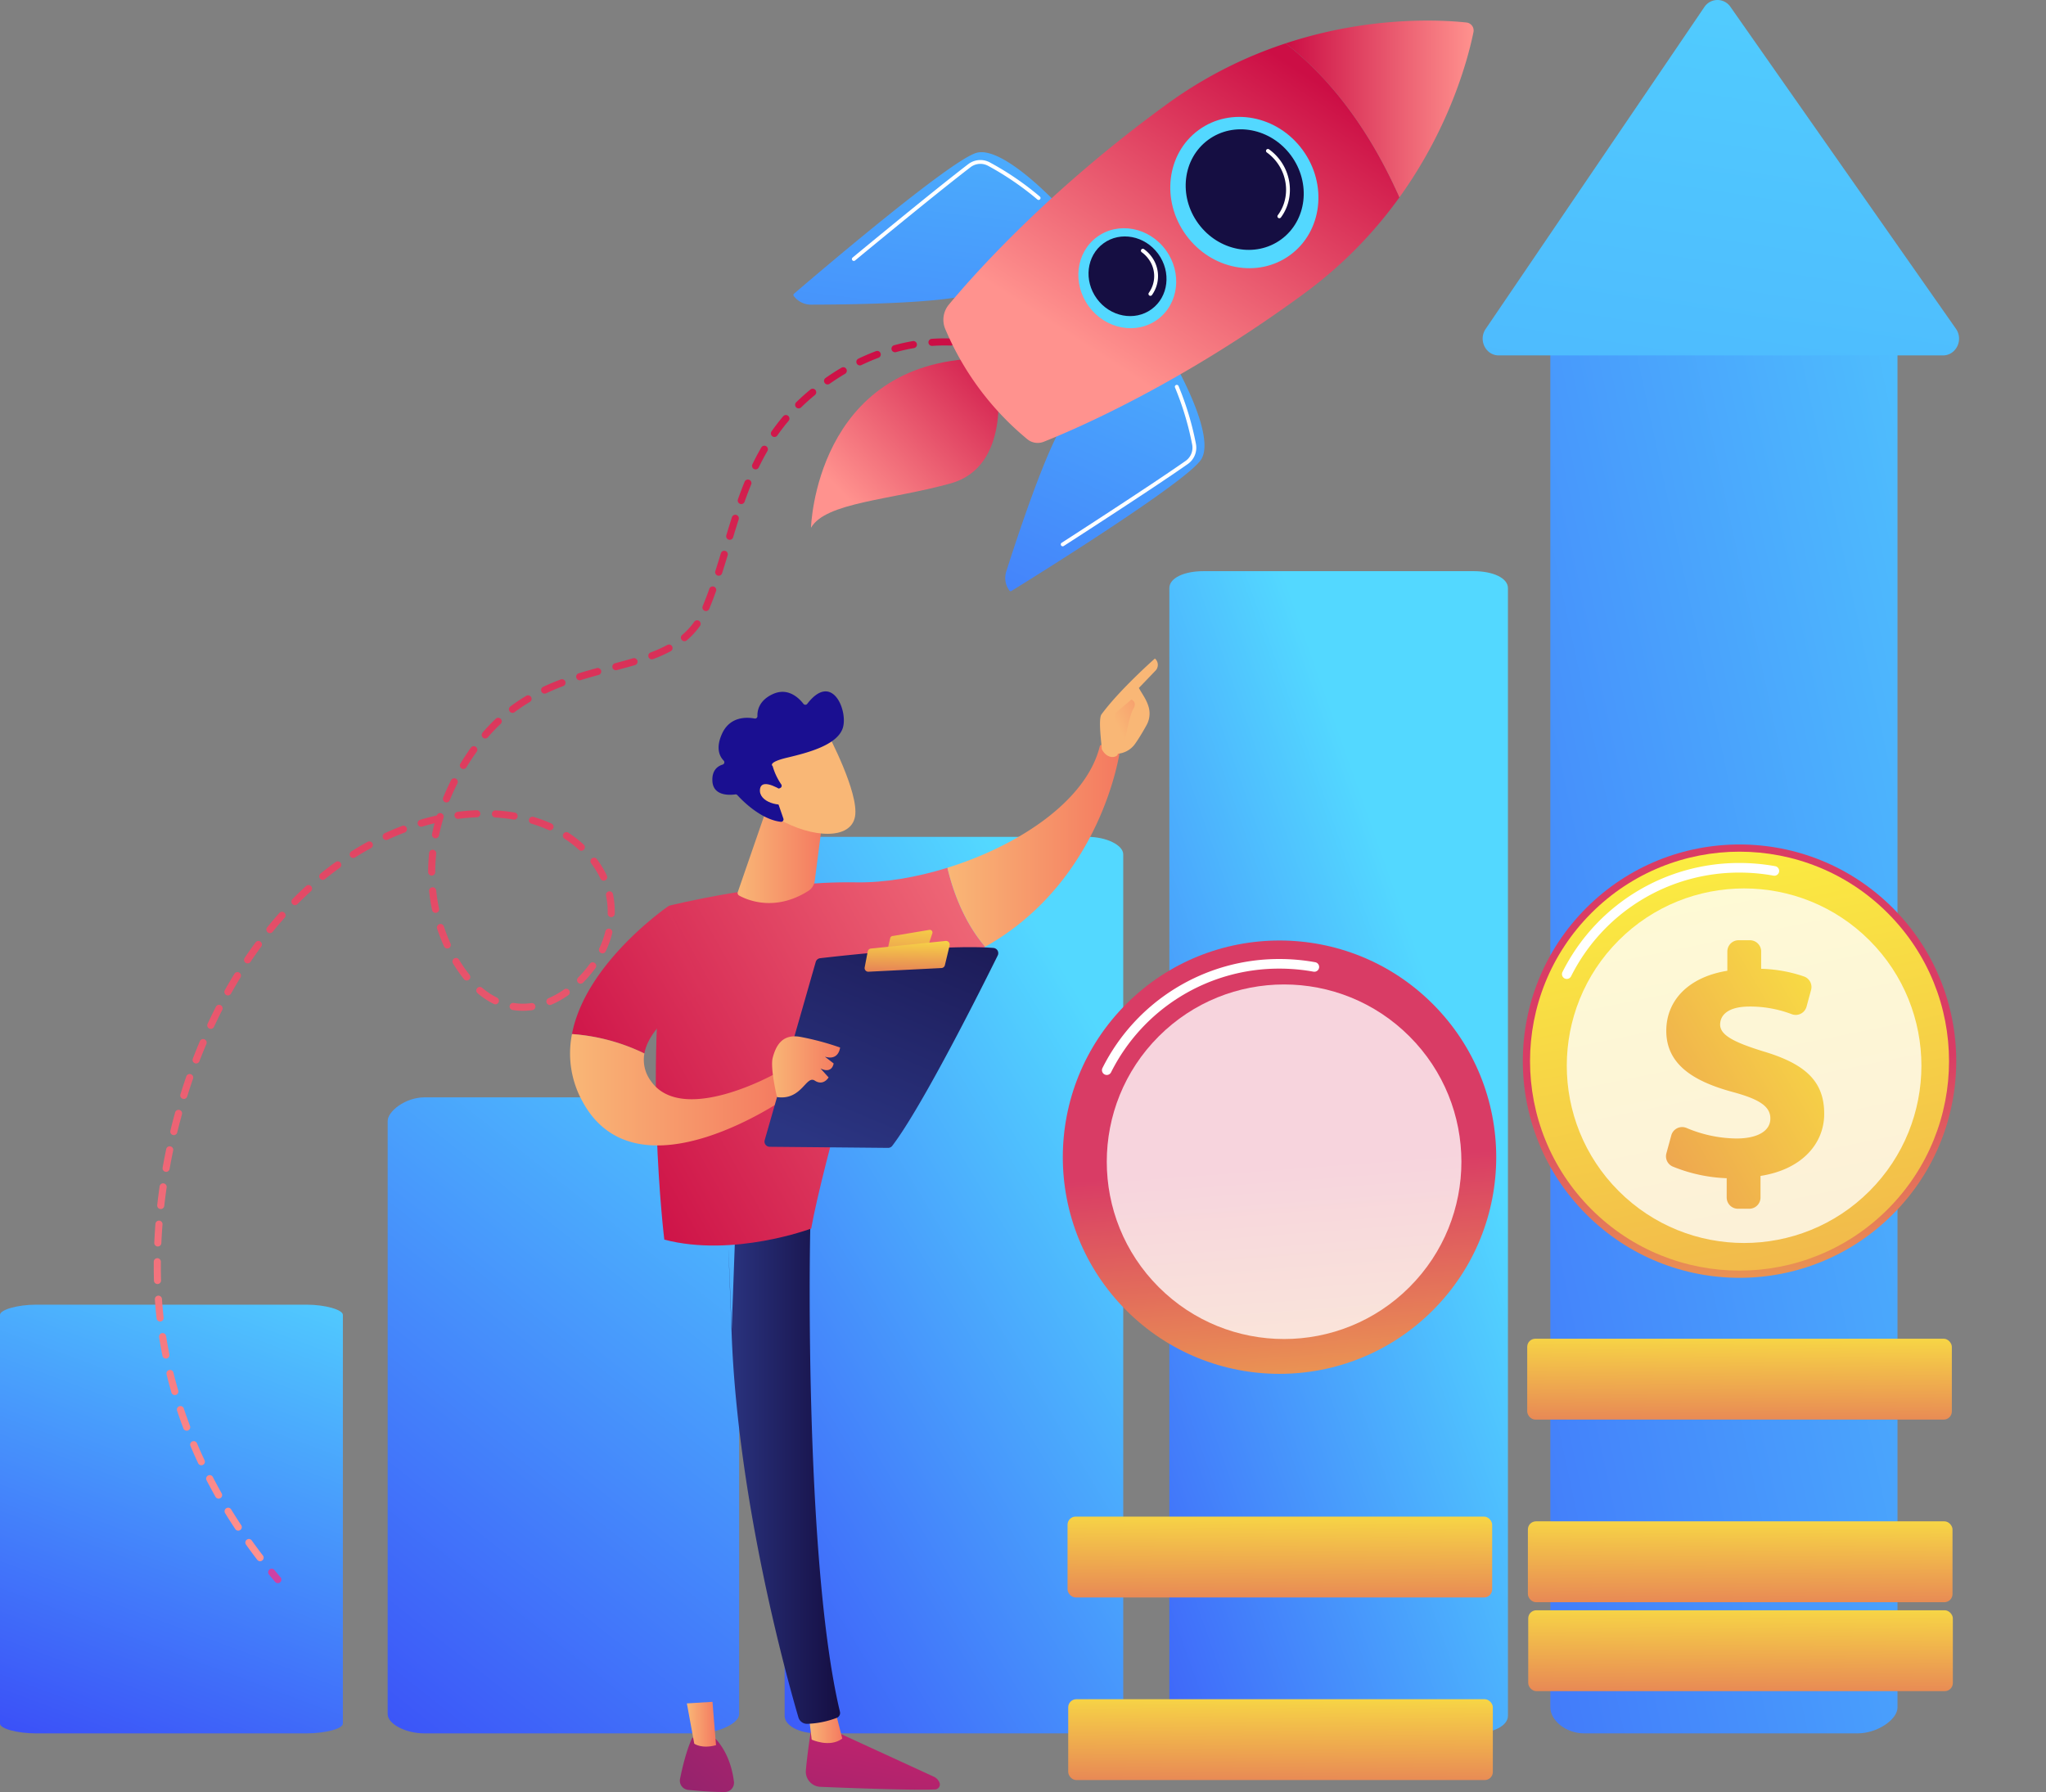
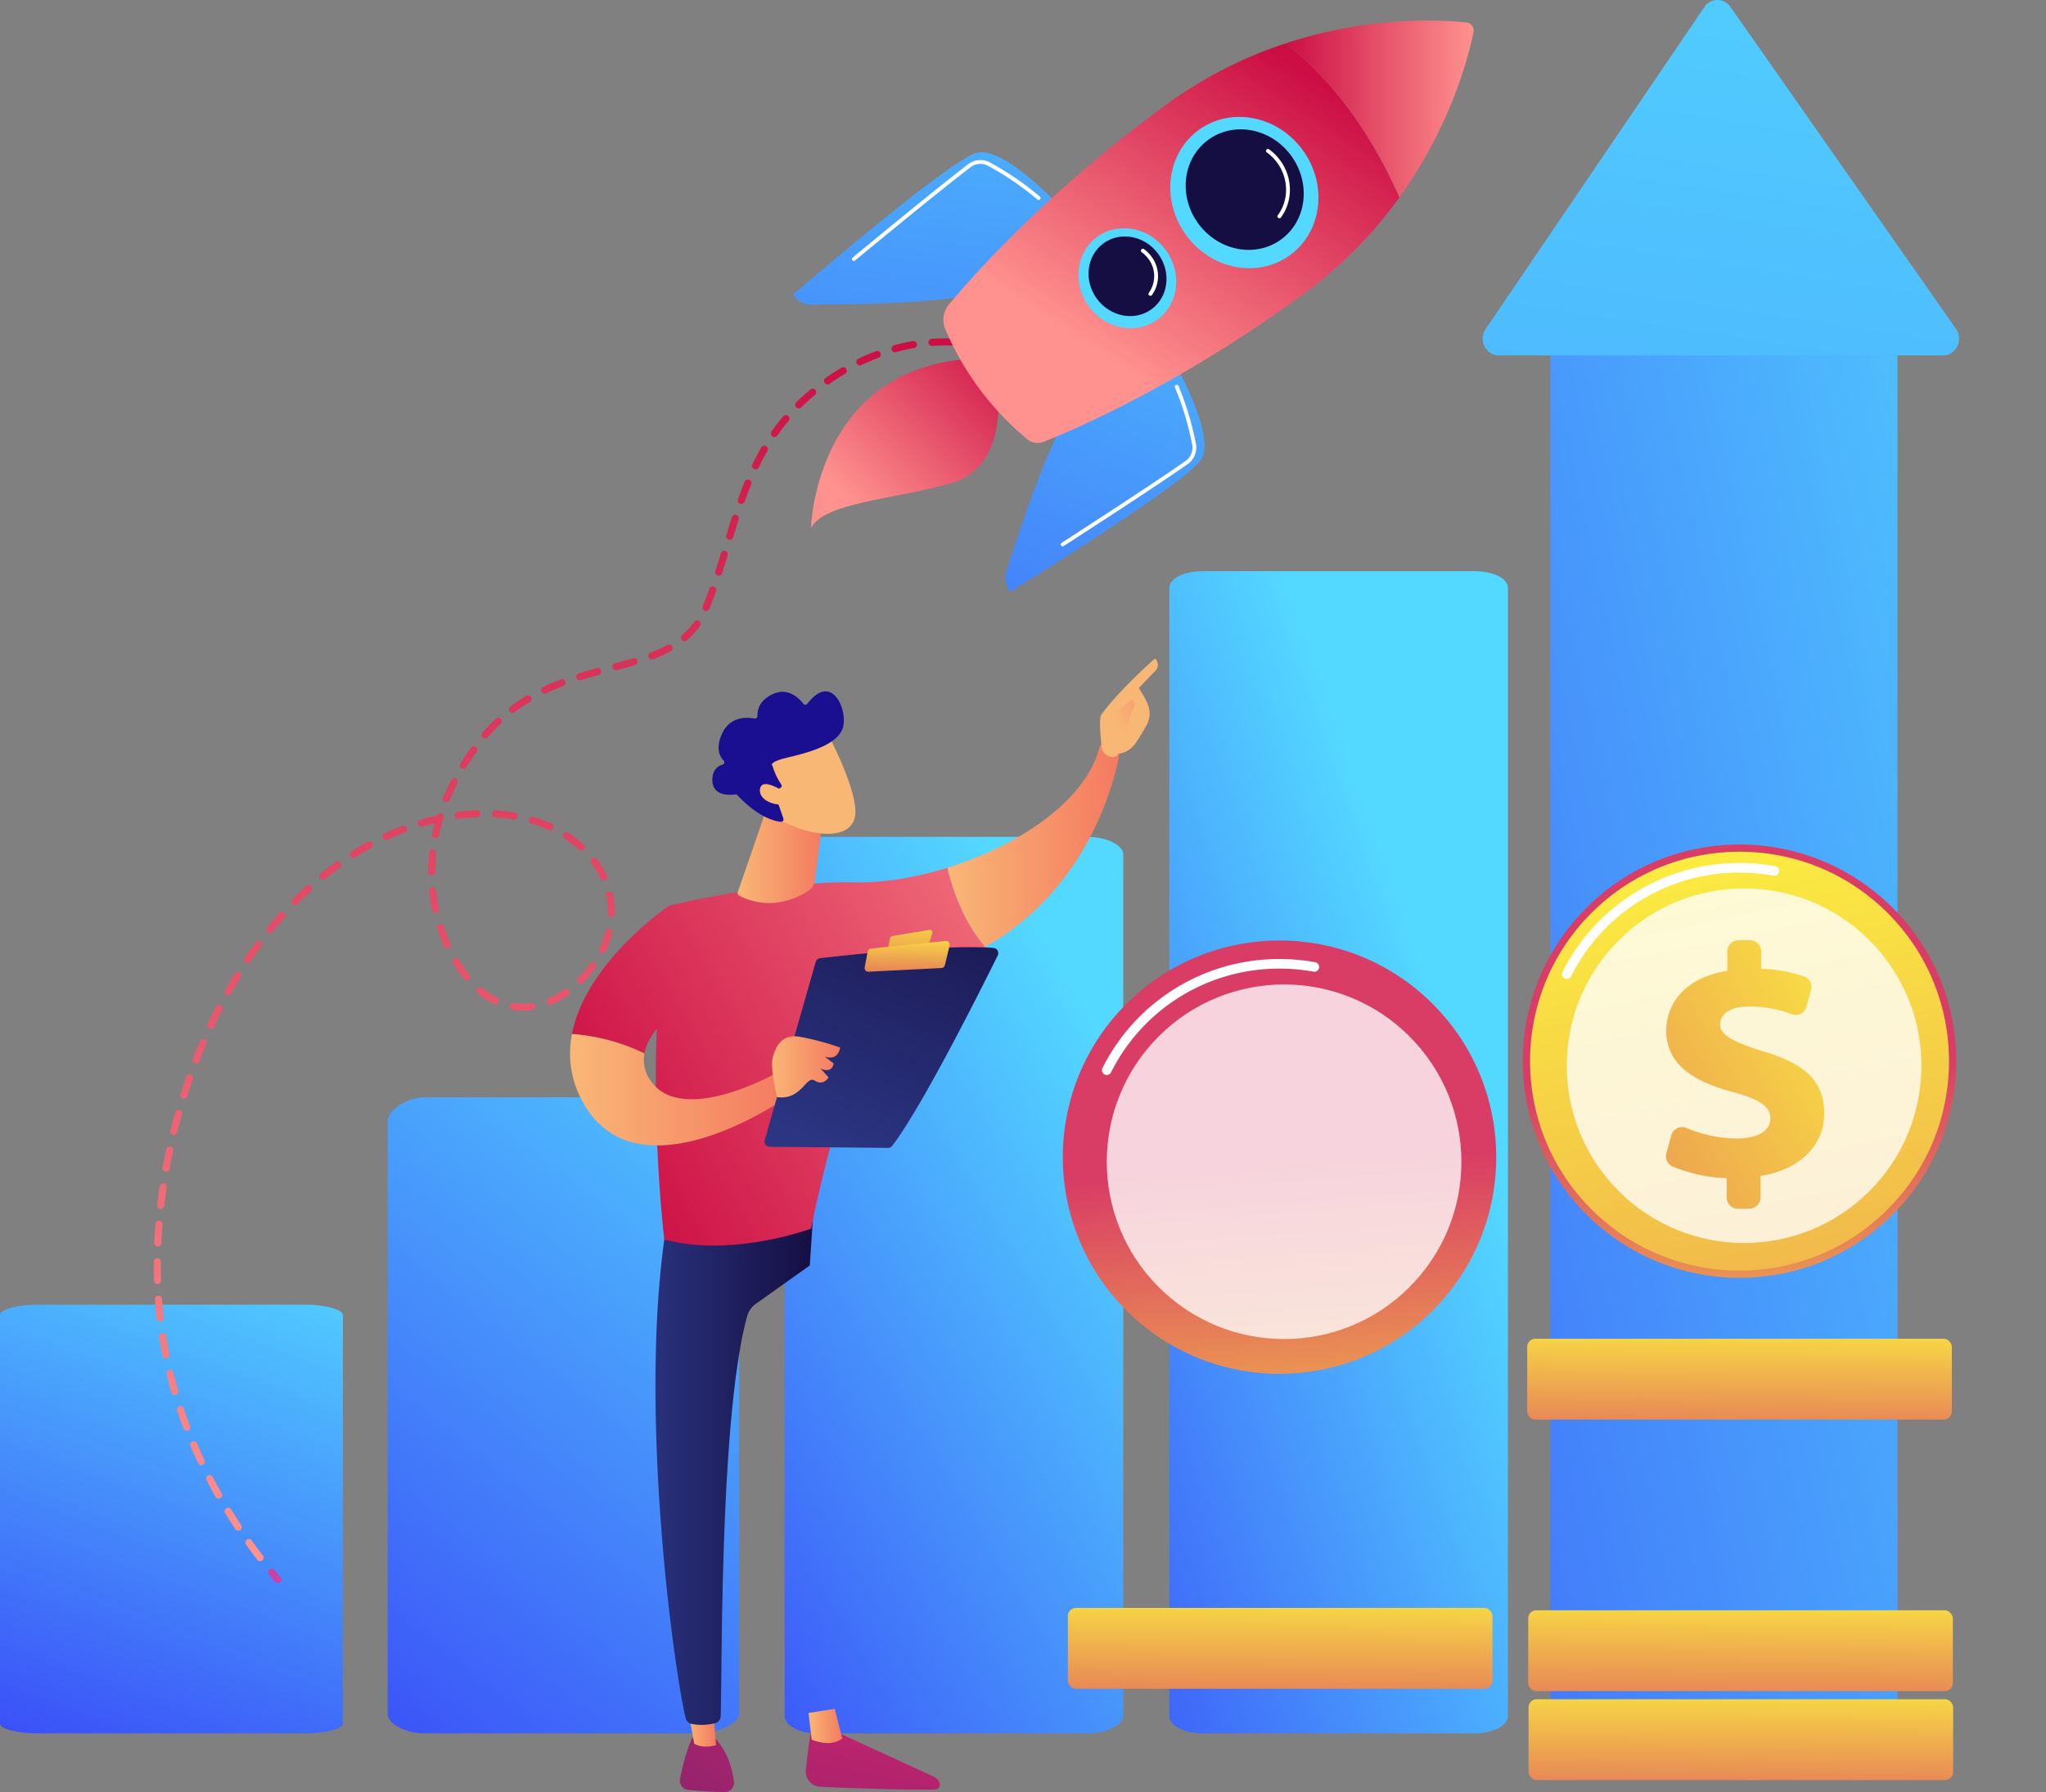
<svg xmlns="http://www.w3.org/2000/svg" xmlns:xlink="http://www.w3.org/1999/xlink" width="915.858" height="802.291" viewBox="0 0 915.858 802.291">
  <rect x="0" y="0" width="915.858" height="802.291" fill="#808080" stroke="none" />
  <defs>
    <linearGradient id="linear-gradient" x1="0.854" y1="-0.314" x2="0.148" y2="1.317" gradientUnits="objectBoundingBox">
      <stop offset="0" stop-color="#53d8ff" />
      <stop offset="1" stop-color="#3840f7" />
    </linearGradient>
    <linearGradient id="linear-gradient-2" x1="0.718" y1="-0.229" x2="0.277" y2="1.245" xlink:href="#linear-gradient" />
    <linearGradient id="linear-gradient-3" x1="1.436" y1="-0.32" x2="-0.958" y2="1.772" xlink:href="#linear-gradient" />
    <linearGradient id="linear-gradient-4" x1="0.752" y1="0.101" x2="0.001" y2="1.287" xlink:href="#linear-gradient" />
    <linearGradient id="linear-gradient-5" x1="0.679" y1="0.282" x2="-0.15" y2="1.292" xlink:href="#linear-gradient" />
    <linearGradient id="linear-gradient-6" x1="0.86" y1="-0.763" x2="-1.194" y2="9.019" xlink:href="#linear-gradient" />
    <linearGradient id="linear-gradient-7" x1="-0.184" y1="1.294" x2="0.486" y2="0.516" gradientUnits="objectBoundingBox">
      <stop offset="0" stop-color="#fdf53f" />
      <stop offset="1" stop-color="#d93c65" />
    </linearGradient>
    <linearGradient id="linear-gradient-8" x1="0.878" y1="-0.071" x2="-1.173" y2="3.028" xlink:href="#linear-gradient-7" />
    <linearGradient id="linear-gradient-9" x1="1.304" y1="-0.302" x2="-1.589" y2="2.559" xlink:href="#linear-gradient-7" />
    <linearGradient id="linear-gradient-10" x1="0.538" y1="-0.443" x2="0.438" y2="2.054" xlink:href="#linear-gradient-7" />
    <linearGradient id="linear-gradient-13" x1="0.538" y1="-0.443" x2="0.438" y2="2.054" xlink:href="#linear-gradient-7" />
    <linearGradient id="linear-gradient-22" x1="0.5" x2="0.5" y2="1" gradientUnits="objectBoundingBox">
      <stop offset="0" stop-color="#cc0e45" />
      <stop offset="1" stop-color="#ff928e" />
    </linearGradient>
    <linearGradient id="linear-gradient-23" x1="1.149" y1="0.118" x2="0.224" y2="0.878" xlink:href="#linear-gradient-22" />
    <linearGradient id="linear-gradient-24" x1="1.342" y1="-1.398" x2="-0.526" y2="3.141" xlink:href="#linear-gradient" />
    <linearGradient id="linear-gradient-25" x1="1.038" y1="-1.97" x2="-0.356" y2="4.817" xlink:href="#linear-gradient" />
    <linearGradient id="linear-gradient-26" x1="0.891" y1="0.148" x2="0.395" y2="0.819" xlink:href="#linear-gradient-22" />
    <linearGradient id="linear-gradient-27" x1="0" y1="0.5" x2="1" y2="0.5" xlink:href="#linear-gradient-22" />
    <linearGradient id="linear-gradient-28" x1="1.868" y1="28.221" x2="2.886" y2="28.221" xlink:href="#linear-gradient" />
    <linearGradient id="linear-gradient-29" x1="-19.527" y1="26.574" x2="-18.481" y2="26.574" gradientUnits="objectBoundingBox">
      <stop offset="0" stop-color="#2b3582" />
      <stop offset="1" stop-color="#150e42" />
    </linearGradient>
    <linearGradient id="linear-gradient-30" x1="4.97" y1="42.726" x2="5.988" y2="42.726" xlink:href="#linear-gradient" />
    <linearGradient id="linear-gradient-31" x1="-28.053" y1="40.71" x2="-27.008" y2="40.71" xlink:href="#linear-gradient-29" />
    <linearGradient id="linear-gradient-32" x1="0.94" y1="-0.484" x2="-1.895" y2="6.012" gradientUnits="objectBoundingBox">
      <stop offset="0" stop-color="#cb236d" />
      <stop offset="1" stop-color="#4c246d" />
    </linearGradient>
    <linearGradient id="linear-gradient-33" y1="0.5" x2="1" y2="0.5" gradientUnits="objectBoundingBox">
      <stop offset="0" stop-color="#f9b776" />
      <stop offset="1" stop-color="#f47960" />
    </linearGradient>
    <linearGradient id="linear-gradient-34" x1="0" y1="0.5" x2="1" y2="0.5" xlink:href="#linear-gradient-29" />
    <linearGradient id="linear-gradient-35" x1="3.08" y1="-2.223" x2="-3.938" y2="5.384" xlink:href="#linear-gradient-32" />
    <linearGradient id="linear-gradient-38" x1="-0.138" y1="0.775" x2="1.475" y2="-0.237" xlink:href="#linear-gradient-22" />
    <linearGradient id="linear-gradient-40" x1="78.211" y1="1.605" x2="80.211" y2="4.278" xlink:href="#linear-gradient-33" />
    <linearGradient id="linear-gradient-41" x1="0.339" y1="0.706" x2="2.358" y2="-1.072" xlink:href="#linear-gradient-33" />
    <linearGradient id="linear-gradient-42" x1="-0.241" y1="1.066" x2="3.808" y2="-1.521" xlink:href="#linear-gradient-22" />
    <linearGradient id="linear-gradient-44" x1="0.182" y1="0.955" x2="0.979" y2="-0.674" xlink:href="#linear-gradient-29" />
    <linearGradient id="linear-gradient-45" x1="0.689" y1="-1.244" x2="0.115" y2="4.057" xlink:href="#linear-gradient-7" />
    <linearGradient id="linear-gradient-46" x1="0.557" y1="-0.45" x2="0.414" y2="1.931" xlink:href="#linear-gradient-7" />
    <linearGradient id="linear-gradient-49" x1="-41.391" y1="-14.688" x2="-41.713" y2="-15.754" xlink:href="#linear-gradient-33" />
    <linearGradient id="linear-gradient-50" x1="-31.439" y1="-12.329" x2="-31.234" y2="-11.15" gradientUnits="objectBoundingBox">
      <stop offset="0" stop-color="#09005d" />
      <stop offset="1" stop-color="#1a0f91" />
    </linearGradient>
    <linearGradient id="linear-gradient-51" x1="-136.11" y1="-73.662" x2="-137.053" y2="-78.309" xlink:href="#linear-gradient-33" />
  </defs>
  <g id="Groupe_2" data-name="Groupe 2" transform="translate(-464.69 -541.848)">
    <g id="Groupe_162783" data-name="Groupe 162783" transform="translate(464.69 541.848)">
      <path id="Tracé_51655" data-name="Tracé 51655" d="M1154.668,2269.109H1032.331c-8.574,0-16.49,6.249-16.49,10.583v265.567c0,4.334,7.916,8.6,16.49,8.6h122.337c8.574,0,18.5-4.266,18.5-8.6V2279.692C1173.166,2275.358,1163.242,2269.109,1154.668,2269.109Z" transform="translate(-842.307 -1777.815)" fill="url(#linear-gradient)" />
      <path id="Tracé_51656" data-name="Tracé 51656" d="M619.211,2567.911c0-2.243-7.731-4.561-16.3-4.561H481.955c-8.574,0-16.232,2.318-16.232,4.561v183.012c0,2.243,7.658,4.36,16.232,4.36H602.906c8.574,0,16.3-2.117,16.3-4.36Z" transform="translate(-465.723 -1979.239)" fill="url(#linear-gradient-2)" />
      <path id="Tracé_51657" data-name="Tracé 51657" d="M2821.1,1179.321c0-5.509-9.221-9.666-17.8-9.666H2680.863c-8.574,0-15.169,4.157-15.169,9.666v610.3c0,5.51,6.594,11.6,15.169,11.6h122.443c8.574,0,17.8-6.093,17.8-11.6Z" transform="translate(-1971.718 -1025.182)" fill="url(#linear-gradient-3)" />
      <path id="Tracé_51658" data-name="Tracé 51658" d="M1730.717,1907.214c0-4.058-7.394-7.812-15.969-7.812H1593.8c-8.574,0-14.65,3.753-14.65,7.812v385.764c0,4.058,6.075,7.8,14.65,7.8h120.951c8.574,0,15.969-3.74,15.969-7.8Z" transform="translate(-1227.92 -1524.732)" fill="url(#linear-gradient-4)" />
      <path id="Tracé_51659" data-name="Tracé 51659" d="M2276.628,1529.884c0-4.554-6.791-7.584-15.365-7.584H2140.313c-8.574,0-15.253,3.029-15.253,7.584v504.885c0,4.554,6.679,7.861,15.253,7.861h120.951c8.574,0,15.365-3.307,15.365-7.861Z" transform="translate(-1601.625 -1266.586)" fill="url(#linear-gradient-5)" />
      <path id="Tracé_51660" data-name="Tracé 51660" d="M2571.014,858.942l97.9-144.114a7.028,7.028,0,0,1,11.685-.088l100.935,144.114c3.473,4.958.076,11.929-5.812,11.929h-198.84C2571.047,870.782,2567.639,863.911,2571.014,858.942Z" transform="translate(-1905.99 -711.661)" fill="url(#linear-gradient-6)" />
    </g>
    <g id="Groupe_162786" data-name="Groupe 162786" transform="translate(1106.176 879.746)">
      <g id="Groupe_162785" data-name="Groupe 162785" transform="translate(0 0)">
        <circle id="Ellipse_134" data-name="Ellipse 134" cx="97.005" cy="97.005" r="97.005" transform="translate(0 137.186) rotate(-45)" fill="url(#linear-gradient-7)" />
        <circle id="Ellipse_135" data-name="Ellipse 135" cx="93.78" cy="93.78" r="93.78" transform="translate(4.562 137.186) rotate(-45)" fill="url(#linear-gradient-8)" />
        <path id="Tracé_51661" data-name="Tracé 51661" d="M2684.374,1988.385a2.151,2.151,0,0,1-1.918-3.121,88.346,88.346,0,0,1,79.249-48.795,89.474,89.474,0,0,1,16,1.44,2.152,2.152,0,0,1-.771,4.234,85.124,85.124,0,0,0-15.232-1.371A84.067,84.067,0,0,0,2686.3,1987.2,2.15,2.15,0,0,1,2684.374,1988.385Z" transform="translate(-2624.519 -1888.004)" fill="#fff" />
        <circle id="Ellipse_136" data-name="Ellipse 136" cx="79.373" cy="79.373" r="79.373" transform="translate(26.979 139.229) rotate(-45)" fill="#fff" opacity="0.78" />
        <g id="Groupe_162784" data-name="Groupe 162784" transform="translate(104.27 83.054)">
          <path id="Tracé_51662" data-name="Tracé 51662" d="M2857.009,2161.3v-8.635a70.431,70.431,0,0,1-24.231-5.253,5,5,0,0,1-2.76-5.9l2.194-8.043a5.035,5.035,0,0,1,6.834-3.3,58.459,58.459,0,0,0,22.371,4.711c8.671,0,15.137-2.94,15.137-8.965,0-5.437-5-8.67-17.047-11.9-17.194-4.7-29.539-12.2-29.539-27.334,0-13.668,9.994-24.1,27.335-26.894v-8.636a5.032,5.032,0,0,1,5.031-5.031h5.074a5.032,5.032,0,0,1,5.031,5.031v7.754a64.213,64.213,0,0,1,19.205,3.449,5.007,5.007,0,0,1,3.129,6.044l-2.017,7.439a5.018,5.018,0,0,1-6.624,3.389,52.379,52.379,0,0,0-18.836-3.42c-10.287,0-13.226,4.261-13.226,8.082,0,4.7,6.172,7.936,19.545,12.051,19.1,5.731,27.041,13.667,27.041,27.922,0,13.08-9.7,24.837-28.51,27.776v9.664a5.032,5.032,0,0,1-5.031,5.032h-5.074A5.032,5.032,0,0,1,2857.009,2161.3Z" transform="translate(-2829.838 -2046.12)" fill="url(#linear-gradient-9)" />
        </g>
      </g>
      <rect id="Rectangle_147875" data-name="Rectangle 147875" width="190.076" height="36.205" rx="3.634" transform="translate(42.148 261.459)" fill="url(#linear-gradient-10)" />
      <rect id="Rectangle_147876" data-name="Rectangle 147876" width="190.076" height="36.205" rx="3.634" transform="translate(42.297 302.336)" fill="url(#linear-gradient-10)" />
-       <rect id="Rectangle_147877" data-name="Rectangle 147877" width="190.076" height="36.205" rx="3.634" transform="translate(42.447 343.214)" fill="url(#linear-gradient-10)" />
      <rect id="Rectangle_147878" data-name="Rectangle 147878" width="190.076" height="36.205" rx="3.634" transform="translate(42.596 383.034)" fill="url(#linear-gradient-13)" />
      <rect id="Rectangle_147879" data-name="Rectangle 147879" width="190.076" height="36.205" rx="3.634" transform="translate(42.745 422.854)" fill="url(#linear-gradient-10)" />
    </g>
    <g id="Groupe_162789" data-name="Groupe 162789" transform="translate(900.261 922.739)">
      <g id="Groupe_162788" data-name="Groupe 162788" transform="translate(0 0)">
        <circle id="Ellipse_137" data-name="Ellipse 137" cx="97.005" cy="97.005" r="97.005" transform="translate(0 137.186) rotate(-45)" fill="url(#linear-gradient-7)" />
        <circle id="Ellipse_138" data-name="Ellipse 138" cx="93.78" cy="93.78" r="93.78" transform="translate(4.562 137.186) rotate(-45)" fill="url(#linear-gradient-8)" />
        <path id="Tracé_51663" data-name="Tracé 51663" d="M2031.6,2124.679a2.152,2.152,0,0,1-1.918-3.121,88.347,88.347,0,0,1,79.249-48.794,89.49,89.49,0,0,1,16,1.439,2.152,2.152,0,0,1-.771,4.234,85.178,85.178,0,0,0-15.232-1.37,84.067,84.067,0,0,0-75.408,46.43A2.15,2.15,0,0,1,2031.6,2124.679Z" transform="translate(-1971.747 -2024.298)" fill="#fff" />
        <circle id="Ellipse_139" data-name="Ellipse 139" cx="79.373" cy="79.373" r="79.373" transform="translate(26.979 139.229) rotate(-45)" fill="#fff" opacity="0.78" />
        <g id="Groupe_162787" data-name="Groupe 162787" transform="translate(104.27 83.055)">
          <path id="Tracé_51664" data-name="Tracé 51664" d="M2204.238,2297.594v-8.635a70.425,70.425,0,0,1-24.23-5.253,5,5,0,0,1-2.76-5.9l2.194-8.044a5.035,5.035,0,0,1,6.835-3.294,58.474,58.474,0,0,0,22.371,4.71c8.67,0,15.137-2.939,15.137-8.965,0-5.437-5-8.67-17.047-11.9-17.194-4.7-29.539-12.2-29.539-27.334,0-13.668,9.994-24.1,27.335-26.894v-8.637a5.032,5.032,0,0,1,5.031-5.031h5.074a5.032,5.032,0,0,1,5.031,5.031v7.754a64.2,64.2,0,0,1,19.206,3.449,5.007,5.007,0,0,1,3.129,6.044l-2.018,7.439a5.018,5.018,0,0,1-6.624,3.388,52.39,52.39,0,0,0-18.836-3.42c-10.288,0-13.226,4.261-13.226,8.083,0,4.7,6.172,7.936,19.545,12.051,19.1,5.731,27.041,13.667,27.041,27.922,0,13.079-9.7,24.836-28.51,27.776v9.664a5.032,5.032,0,0,1-5.032,5.032h-5.074A5.032,5.032,0,0,1,2204.238,2297.594Z" transform="translate(-2177.067 -2182.413)" fill="url(#linear-gradient-9)" />
        </g>
      </g>
      <rect id="Rectangle_147880" data-name="Rectangle 147880" width="190.076" height="36.205" rx="3.634" transform="translate(42.148 257.227)" fill="url(#linear-gradient-13)" />
      <rect id="Rectangle_147881" data-name="Rectangle 147881" width="190.076" height="36.205" rx="3.634" transform="translate(42.297 298.105)" fill="url(#linear-gradient-10)" />
      <rect id="Rectangle_147882" data-name="Rectangle 147882" width="190.076" height="36.205" rx="3.634" transform="translate(42.447 338.983)" fill="url(#linear-gradient-10)" />
      <rect id="Rectangle_147883" data-name="Rectangle 147883" width="190.076" height="36.205" rx="3.634" transform="translate(42.596 379.86)" fill="url(#linear-gradient-10)" />
    </g>
    <g id="Groupe_162790" data-name="Groupe 162790" transform="translate(533.511 693.345)">
      <path id="Tracé_51665" data-name="Tracé 51665" d="M850.647,2944.66a1.584,1.584,0,0,1-1.209-.559q-1.381-1.624-2.732-3.266a1.587,1.587,0,1,1,2.451-2.015q1.333,1.622,2.7,3.225a1.587,1.587,0,0,1-1.208,2.615Z" transform="translate(-795.099 -2387.368)" fill="#ce41a4" />
      <path id="Tracé_51666" data-name="Tracé 51666" d="M731.492,1739.387a1.584,1.584,0,0,1-1.259-.62c-1.716-2.234-3.412-4.522-5.04-6.8a1.587,1.587,0,1,1,2.582-1.846c1.607,2.249,3.282,4.506,4.975,6.712a1.587,1.587,0,0,1-1.257,2.553Zm-9.778-13.68a1.585,1.585,0,0,1-1.324-.709c-1.56-2.351-3.092-4.752-4.555-7.136a1.587,1.587,0,0,1,2.706-1.659c1.443,2.352,2.955,4.721,4.494,7.04a1.587,1.587,0,0,1-1.321,2.464Zm-8.792-14.332a1.586,1.586,0,0,1-1.383-.807c-1.386-2.454-2.741-4.96-4.027-7.449a1.587,1.587,0,0,1,2.819-1.456c1.269,2.455,2.6,4.926,3.971,7.345a1.587,1.587,0,0,1-1.38,2.368Zm-7.719-14.938a1.587,1.587,0,0,1-1.437-.912c-1.2-2.549-2.36-5.151-3.455-7.733a1.587,1.587,0,0,1,2.921-1.239c1.079,2.545,2.225,5.109,3.405,7.621a1.588,1.588,0,0,1-1.435,2.262Zm-6.56-15.48a1.587,1.587,0,0,1-1.485-1.026c-1-2.633-1.952-5.318-2.839-7.981a1.587,1.587,0,0,1,3.01-1c.875,2.624,1.816,5.269,2.8,7.862a1.589,1.589,0,0,1-1.483,2.149Zm-5.316-15.949a1.587,1.587,0,0,1-1.523-1.147c-.784-2.712-1.519-5.467-2.183-8.187a1.587,1.587,0,0,1,3.082-.754c.655,2.678,1.378,5.39,2.149,8.06a1.588,1.588,0,0,1-1.525,2.028Zm-3.994-16.328a1.587,1.587,0,0,1-1.554-1.275c-.553-2.755-1.056-5.562-1.492-8.341a1.587,1.587,0,0,1,3.135-.493c.43,2.736.924,5.5,1.468,8.209a1.589,1.589,0,0,1-1.557,1.9Zm-2.6-16.605a1.587,1.587,0,0,1-1.575-1.41c-.309-2.761-.565-5.6-.76-8.441a1.587,1.587,0,1,1,3.166-.217c.192,2.795.443,5.589.748,8.3a1.587,1.587,0,0,1-1.4,1.754A1.61,1.61,0,0,1,686.729,1632.073Zm-1.161-16.77a1.587,1.587,0,0,1-1.585-1.541c-.061-2.129-.092-4.305-.092-6.467q0-1,.009-2a1.587,1.587,0,0,1,1.586-1.573h.014a1.588,1.588,0,0,1,1.573,1.6q-.009.988-.009,1.972c0,2.132.03,4.277.091,6.376a1.587,1.587,0,0,1-1.541,1.631Zm.143-16.814-.071,0a1.587,1.587,0,0,1-1.515-1.656c.123-2.783.3-5.625.519-8.448a1.587,1.587,0,1,1,3.164.248c-.218,2.786-.391,5.592-.512,8.34A1.587,1.587,0,0,1,685.711,1598.49Zm1.314-16.766a1.587,1.587,0,0,1-1.579-1.763c.311-2.781.673-5.6,1.076-8.392a1.586,1.586,0,1,1,3.14.454c-.4,2.754-.755,5.544-1.062,8.291A1.587,1.587,0,0,1,687.025,1581.724Zm2.4-16.645a1.59,1.59,0,0,1-1.564-1.864c.489-2.761,1.029-5.555,1.605-8.305a1.587,1.587,0,1,1,3.106.651c-.57,2.718-1.1,5.48-1.587,8.209A1.588,1.588,0,0,1,689.429,1565.079Zm3.447-16.447a1.591,1.591,0,0,1-1.543-1.962c.66-2.724,1.374-5.476,2.121-8.18a1.587,1.587,0,1,1,3.059.845c-.738,2.672-1.443,5.392-2.1,8.083A1.587,1.587,0,0,1,692.876,1548.632Zm4.474-16.2a1.587,1.587,0,0,1-1.516-2.058c.835-2.684,1.723-5.387,2.64-8.034a1.587,1.587,0,1,1,3,1.039c-.907,2.615-1.785,5.285-2.608,7.937A1.588,1.588,0,0,1,697.35,1532.436Zm5.509-15.884a1.587,1.587,0,0,1-1.48-2.156c1.012-2.633,2.078-5.274,3.171-7.849a1.587,1.587,0,0,1,2.921,1.239c-1.077,2.542-2.131,5.149-3.13,7.749A1.588,1.588,0,0,1,702.859,1516.552Zm6.569-15.486a1.588,1.588,0,0,1-1.437-2.258c1.2-2.565,2.446-5.126,3.718-7.613a1.587,1.587,0,1,1,2.825,1.444c-1.254,2.454-2.488,4.98-3.667,7.51A1.586,1.586,0,0,1,709.428,1501.066Zm139.678-8.1a29.015,29.015,0,0,1-4.555-.359,1.587,1.587,0,1,1,.5-3.134,26.326,26.326,0,0,0,7.9.042,1.587,1.587,0,0,1,.453,3.141A30.213,30.213,0,0,1,849.106,1492.961Zm12.13-2.591a1.587,1.587,0,0,1-.623-3.047,38.309,38.309,0,0,0,7.021-3.951,1.587,1.587,0,0,1,1.83,2.593,41.562,41.562,0,0,1-7.606,4.277A1.591,1.591,0,0,1,861.236,1490.37Zm-24.411-.3a1.59,1.59,0,0,1-.7-.162,35.64,35.64,0,0,1-7.314-4.847,1.587,1.587,0,0,1,2.054-2.419,32.438,32.438,0,0,0,6.659,4.418,1.587,1.587,0,0,1-.7,3.011Zm-119.733-3.983a1.588,1.588,0,0,1-1.383-2.362c1.386-2.475,2.829-4.937,4.289-7.316a1.587,1.587,0,1,1,2.705,1.66c-1.438,2.344-2.86,4.769-4.225,7.206A1.587,1.587,0,0,1,717.092,1486.085Zm157.859-5.264a1.587,1.587,0,0,1-1.126-2.7,53.5,53.5,0,0,0,5.28-6.219,1.587,1.587,0,0,1,2.567,1.867,56.737,56.737,0,0,1-5.6,6.587A1.584,1.584,0,0,1,874.951,1480.821Zm-50.945-1.42a1.583,1.583,0,0,1-1.235-.589c-1.013-1.254-2.013-2.607-2.971-4.021-.67-.99-1.327-2.016-1.951-3.05a1.587,1.587,0,1,1,2.716-1.641c.6.987,1.224,1.967,1.863,2.912.908,1.34,1.855,2.621,2.812,3.806a1.587,1.587,0,0,1-1.233,2.584Zm-98.108-7.661a1.586,1.586,0,0,1-1.315-2.472c1.581-2.352,3.224-4.686,4.885-6.94a1.587,1.587,0,0,1,2.555,1.883c-1.633,2.216-3.25,4.513-4.805,6.827A1.585,1.585,0,0,1,725.9,1471.741Zm158.864-4.491a1.588,1.588,0,0,1-1.428-2.278,38.041,38.041,0,0,0,2.717-7.582,1.587,1.587,0,1,1,3.085.747,41.232,41.232,0,0,1-2.945,8.216A1.587,1.587,0,0,1,884.761,1467.249Zm-69.471-2.177a1.588,1.588,0,0,1-1.445-.929,78.354,78.354,0,0,1-3.118-7.991,1.587,1.587,0,0,1,3.015-.991,74.977,74.977,0,0,0,2.991,7.666,1.588,1.588,0,0,1-1.443,2.245Zm-79.4-6.875a1.587,1.587,0,0,1-1.232-2.586c1.792-2.211,3.643-4.387,5.5-6.468a1.587,1.587,0,0,1,2.366,2.115c-1.826,2.043-3.644,4.18-5.4,6.351A1.585,1.585,0,0,1,735.891,1458.2Zm152.787-7.169h-.035a1.587,1.587,0,0,1-1.552-1.621q.008-.373.008-.746a35.955,35.955,0,0,0-.738-7.252,1.587,1.587,0,1,1,3.107-.643,39.107,39.107,0,0,1,.8,7.895q0,.408-.009.816A1.587,1.587,0,0,1,888.678,1451.029Zm-78.63-1.9a1.588,1.588,0,0,1-1.55-1.257,81.34,81.34,0,0,1-1.335-8.468,1.587,1.587,0,0,1,3.157-.328,78.009,78.009,0,0,0,1.283,8.135,1.588,1.588,0,0,1-1.554,1.917Zm-62.94-3.474a1.587,1.587,0,0,1-1.128-2.7c1.994-2.016,4.056-4,6.13-5.881a1.586,1.586,0,0,1,2.135,2.347c-2.032,1.849-4.054,3.789-6.009,5.766A1.58,1.58,0,0,1,747.107,1445.657Zm138.173-10.946a1.587,1.587,0,0,1-1.439-.917,34.239,34.239,0,0,0-1.6-3.038,43.523,43.523,0,0,0-2.579-3.854,1.587,1.587,0,0,1,2.539-1.9,46.573,46.573,0,0,1,2.769,4.137c.637,1.073,1.227,2.189,1.753,3.319a1.587,1.587,0,0,1-1.437,2.257Zm-125.728-.36a1.587,1.587,0,0,1-1-2.818c2.126-1.728,4.319-3.411,6.518-5l.235-.169a1.587,1.587,0,1,1,1.841,2.585l-.215.155c-2.151,1.557-4.3,3.2-6.378,4.895A1.578,1.578,0,0,1,759.552,1434.351Zm48.758-1.914h0a1.586,1.586,0,0,1-1.586-1.588,84.293,84.293,0,0,1,.446-8.554,1.587,1.587,0,1,1,3.157.326,80.9,80.9,0,0,0-.429,8.23A1.587,1.587,0,0,1,808.311,1432.437Zm-35.119-7.9a1.587,1.587,0,0,1-.849-2.929c2.407-1.519,4.874-2.97,7.334-4.31a1.587,1.587,0,0,1,1.519,2.786c-2.4,1.309-4.809,2.724-7.159,4.208A1.58,1.58,0,0,1,773.192,1424.536Zm102.1-3.221a1.579,1.579,0,0,1-1.075-.42,48.245,48.245,0,0,0-6.429-4.976,1.587,1.587,0,1,1,1.727-2.662,51.374,51.374,0,0,1,6.852,5.306,1.587,1.587,0,0,1-1.076,2.753Zm-87.35-4.816a1.587,1.587,0,0,1-.666-3.028c2.588-1.2,5.229-2.305,7.851-3.3a1.587,1.587,0,0,1,1.126,2.967c-2.552.969-5.125,2.05-7.646,3.214A1.577,1.577,0,0,1,787.946,1416.5Zm22.082-.758a1.608,1.608,0,0,1-.319-.033,1.588,1.588,0,0,1-1.237-1.873c.329-1.607.708-3.222,1.131-4.831-1.833.441-3.672.936-5.494,1.478a1.587,1.587,0,1,1-.9-3.042c2.45-.729,4.932-1.375,7.391-1.924a1.587,1.587,0,0,1,3.025.959c-.808,2.642-1.494,5.332-2.039,8A1.588,1.588,0,0,1,810.028,1415.741Zm51.249-3.577a1.581,1.581,0,0,1-.65-.14,60.666,60.666,0,0,0-7.678-2.837,1.587,1.587,0,0,1,.9-3.043,63.915,63.915,0,0,1,8.081,2.987,1.587,1.587,0,0,1-.653,3.034Zm-16.064-4.8a1.606,1.606,0,0,1-.267-.023,76.4,76.4,0,0,0-8.18-.924,1.587,1.587,0,0,1,.189-3.169,79.707,79.707,0,0,1,8.52.964,1.587,1.587,0,0,1-.262,3.152Zm-25.132-.324a1.587,1.587,0,0,1-.2-3.16c2.854-.367,5.719-.608,8.516-.715a1.587,1.587,0,1,1,.122,3.171c-2.7.1-5.473.336-8.234.691A1.584,1.584,0,0,1,820.08,1407.042Zm-5.16-7.361a1.588,1.588,0,0,1-1.469-2.185c1.055-2.6,2.249-5.208,3.547-7.765a1.587,1.587,0,0,1,2.83,1.437c-1.258,2.477-2.414,5.009-3.437,7.523A1.587,1.587,0,0,1,814.92,1399.681Zm7.586-14.984a1.587,1.587,0,0,1-1.354-2.412c1.449-2.378,3.027-4.77,4.692-7.109a1.587,1.587,0,1,1,2.586,1.84c-1.621,2.278-3.158,4.607-4.567,6.92A1.586,1.586,0,0,1,822.506,1384.7Zm9.772-13.649a1.587,1.587,0,0,1-1.2-2.619,80.2,80.2,0,0,1,5.9-6.193,1.587,1.587,0,1,1,2.176,2.31,77.006,77.006,0,0,0-5.669,5.948A1.583,1.583,0,0,1,832.278,1371.048Zm12.2-11.474a1.587,1.587,0,0,1-.955-2.855,79.948,79.948,0,0,1,7.113-4.766,1.586,1.586,0,1,1,1.624,2.726,77.173,77.173,0,0,0-6.83,4.577A1.582,1.582,0,0,1,844.482,1359.574Zm14.389-8.607a1.587,1.587,0,0,1-.678-3.022c2.5-1.177,5.066-2.262,7.859-3.314a1.587,1.587,0,1,1,1.12,2.969c-2.712,1.022-5.206,2.074-7.624,3.214A1.583,1.583,0,0,1,858.871,1350.968Zm15.695-5.98a1.587,1.587,0,0,1-.47-3.1c2.424-.752,5.008-1.5,8.133-2.35a1.587,1.587,0,0,1,.834,3.062c-3.088.841-5.638,1.578-8.025,2.319A1.589,1.589,0,0,1,874.566,1344.988Zm16.207-4.494a1.587,1.587,0,0,1-.405-3.121c2.6-.688,5.372-1.433,8.064-2.226a1.587,1.587,0,1,1,.9,3.044c-2.729.8-5.529,1.556-8.149,2.25A1.606,1.606,0,0,1,890.773,1340.493Zm16.09-4.875a1.587,1.587,0,0,1-.56-3.072,60.064,60.064,0,0,0,7.461-3.351,1.587,1.587,0,1,1,1.51,2.791,63.154,63.154,0,0,1-7.852,3.53A1.584,1.584,0,0,1,906.863,1335.618Zm14.6-8.126a1.586,1.586,0,0,1-1.026-2.8,31.3,31.3,0,0,0,5.384-5.856,1.587,1.587,0,1,1,2.59,1.834,34.853,34.853,0,0,1-5.924,6.443A1.578,1.578,0,0,1,921.46,1327.493Zm9.63-13.5a1.588,1.588,0,0,1-1.467-2.192c1.009-2.447,1.985-4.992,2.983-7.779a1.586,1.586,0,1,1,2.987,1.069c-1.014,2.835-2.007,5.426-3.036,7.919A1.587,1.587,0,0,1,931.09,1313.992Zm5.7-15.813a1.588,1.588,0,0,1-1.511-2.073c.857-2.66,1.68-5.33,2.493-8a1.587,1.587,0,0,1,3.036.924c-.818,2.689-1.647,5.375-2.508,8.051A1.587,1.587,0,0,1,936.794,1298.179Zm4.933-16.075a1.588,1.588,0,0,1-1.519-2.048c.817-2.691,1.643-5.377,2.5-8.052a1.587,1.587,0,1,1,3.023.967c-.851,2.66-1.673,5.331-2.484,8.007A1.588,1.588,0,0,1,941.727,1282.1Zm5.169-16a1.588,1.588,0,0,1-1.5-2.118c1.01-2.843,2-5.434,3.015-7.924a1.587,1.587,0,0,1,2.937,1.2c-1,2.443-1.969,4.989-2.961,7.783A1.587,1.587,0,0,1,946.9,1266.106Zm6.4-15.528a1.588,1.588,0,0,1-1.427-2.278c1.264-2.614,2.606-5.147,3.987-7.53a1.587,1.587,0,0,1,2.746,1.592c-1.343,2.315-2.646,4.777-3.877,7.32A1.586,1.586,0,0,1,953.293,1250.578Zm8.448-14.508a1.587,1.587,0,0,1-1.3-2.5c1.637-2.336,3.39-4.613,5.213-6.768a1.587,1.587,0,0,1,2.424,2.05c-1.761,2.082-3.456,4.282-5.037,6.54A1.586,1.586,0,0,1,961.741,1236.07Zm10.842-12.807a1.587,1.587,0,0,1-1.112-2.719c1.5-1.471,3.075-2.918,4.687-4.3q.829-.712,1.668-1.405a1.587,1.587,0,1,1,2.022,2.446q-.815.673-1.622,1.366c-1.56,1.339-3.084,2.738-4.531,4.16A1.583,1.583,0,0,1,972.584,1223.263Zm12.938-10.718a1.587,1.587,0,0,1-.915-2.884c2.335-1.643,4.747-3.2,7.17-4.628a1.587,1.587,0,0,1,1.612,2.733c-2.35,1.385-4.69,2.9-6.955,4.49A1.577,1.577,0,0,1,985.522,1212.545Zm14.474-8.519a1.587,1.587,0,0,1-.688-3.017c2.578-1.239,5.221-2.37,7.855-3.361a1.587,1.587,0,1,1,1.118,2.97c-2.547.958-5.1,2.052-7.6,3.252A1.585,1.585,0,0,1,1000,1204.026Zm15.719-5.9a1.587,1.587,0,0,1-.418-3.118c2.763-.756,5.573-1.382,8.353-1.859a1.587,1.587,0,1,1,.537,3.128c-2.679.46-5.388,1.063-8.052,1.792A1.6,1.6,0,0,1,1015.715,1198.125Zm16.546-2.834a1.587,1.587,0,0,1-.108-3.17,82.511,82.511,0,0,1,8.567-.15,1.587,1.587,0,0,1-.109,3.172,78.9,78.9,0,0,0-8.238.145C1032.335,1195.291,1032.3,1195.292,1032.26,1195.292Z" transform="translate(-683.891 -1191.923)" fill="url(#linear-gradient-22)" />
      <path id="Tracé_51667" data-name="Tracé 51667" d="M1842.963,1198.422a1.6,1.6,0,0,1-.314-.032c-1.354-.272-2.727-.51-4.082-.707a1.587,1.587,0,1,1,.457-3.14c1.411.2,2.842.453,4.251.736a1.587,1.587,0,0,1-.311,3.143Z" transform="translate(-1473.397 -1193.705)" fill="#ce41a4" />
    </g>
    <g id="Groupe_162793" data-name="Groupe 162793" transform="translate(819.839 551.06)">
      <path id="Tracé_51668" data-name="Tracé 51668" d="M1699.893,1231.337s6.231,37.423-20.747,44.96-56.068,8.446-62.595,19.9c0,0,1.932-74.161,75.666-75.824Z" transform="translate(-1608.673 -1069.113)" fill="url(#linear-gradient-23)" />
      <path id="Tracé_51669" data-name="Tracé 51669" d="M1968.005,1227.146s18.6,32.273,11.957,43.011c-6.315,10.214-77.988,54.651-84.967,58.964a.7.7,0,0,1-.932-.19h0a9.54,9.54,0,0,1-1.4-8.535c4.469-14.045,18.171-55.866,26.37-67.183C1928.938,1239.545,1968.005,1227.146,1968.005,1227.146Z" transform="translate(-1797.38 -1073.75)" fill="url(#linear-gradient-24)" />
      <path id="Tracé_51670" data-name="Tracé 51670" d="M1971.672,1330.1a.856.856,0,0,0,.677-.109c.391-.252,39.222-25.268,55.518-36.687a8.948,8.948,0,0,0,3.65-9.054,133.192,133.192,0,0,0-7.794-25.908.857.857,0,0,0-1.571.684,131.293,131.293,0,0,1,7.684,25.555,7.231,7.231,0,0,1-2.952,7.32c-16.268,11.4-55.072,36.4-55.462,36.649a.855.855,0,0,0,.25,1.549Z" transform="translate(-1851.331 -1094.755)" fill="#fff" />
      <path id="Tracé_51671" data-name="Tracé 51671" d="M1711.1,952.293s-25.138-27.486-37.38-24.4c-11.646,2.931-75.678,57.808-81.9,63.156a.7.7,0,0,0-.1.946h0a9.54,9.54,0,0,0,7.713,3.913c14.739-.012,58.746-.424,72.012-4.817C1687.464,985.782,1711.1,952.293,1711.1,952.293Z" transform="translate(-1591.577 -868.727)" fill="url(#linear-gradient-25)" />
      <path id="Tracé_51672" data-name="Tracé 51672" d="M1675.266,983.944a.856.856,0,0,0,.76-.169c.358-.3,35.92-29.722,51.707-41.781a7.236,7.236,0,0,1,7.87-.6,131.348,131.348,0,0,1,22.034,15.054.855.855,0,1,0,1.125-1.289,130.507,130.507,0,0,0-22.335-15.266,8.949,8.949,0,0,0-9.733.74c-15.814,12.08-51.4,41.528-51.76,41.823a.857.857,0,0,0,.332,1.489Z" transform="translate(-1648.427 -876.356)" fill="#fff" />
      <path id="Tracé_51673" data-name="Tracé 51673" d="M2008.57,842.123a192.4,192.4,0,0,1-42.209,42.737c-55.479,40.849-103.322,61.278-117.08,66.723a7.306,7.306,0,0,1-7.361-1.213,128.766,128.766,0,0,1-36.673-49.3,10.613,10.613,0,0,1,1.623-10.911c10.971-13.232,44.347-51,97.661-89.781a192.39,192.39,0,0,1,53.109-27.18C1985.509,795.115,2000.848,824.806,2008.57,842.123Z" transform="translate(-1737.274 -762.997)" fill="url(#linear-gradient-26)" />
      <path id="Tracé_51674" data-name="Tracé 51674" d="M2290.163,751.064c37.767-12.453,70.135-10.5,80.92-9.332a3.589,3.589,0,0,1,3.136,4.286c-2.142,10.6-10.023,41.859-33.128,73.973C2333.37,802.674,2318.03,772.983,2290.163,751.064Z" transform="translate(-2069.796 -740.865)" fill="url(#linear-gradient-27)" />
      <g id="Groupe_162791" data-name="Groupe 162791" transform="translate(168.709 43.121)">
        <path id="Tracé_51675" data-name="Tracé 51675" d="M2139.077,883.453c-14.4,10.539-16.905,31.612-5.594,47.068s32.155,19.442,46.556,8.9,16.905-31.612,5.594-47.068S2153.478,872.914,2139.077,883.453Z" transform="translate(-2126.4 -877.563)" fill="url(#linear-gradient-28)" />
        <path id="Tracé_51676" data-name="Tracé 51676" d="M2158.355,899.9c-11.476,8.4-13.471,25.189-4.458,37.5s25.621,15.491,37.1,7.093,13.47-25.189,4.457-37.5S2169.829,891.5,2158.355,899.9Z" transform="translate(-2141.36 -889.642)" fill="url(#linear-gradient-29)" />
        <path id="Tracé_51677" data-name="Tracé 51677" d="M2268,954.079a.856.856,0,0,0,.9-.317c5.476-7.325,5.368-17.813-.262-25.507a22.478,22.478,0,0,0-5.041-5,.856.856,0,0,0-1,1.391,20.743,20.743,0,0,1,4.656,4.621c5.19,7.091,5.3,16.743.272,23.47a.855.855,0,0,0,.173,1.2A.835.835,0,0,0,2268,954.079Z" transform="translate(-2219.389 -908.731)" fill="#fff" />
      </g>
      <g id="Groupe_162792" data-name="Groupe 162792" transform="translate(127.558 92.968)">
        <path id="Tracé_51678" data-name="Tracé 51678" d="M2004.325,1039.473c-9.514,6.962-11.168,20.884-3.7,31.094s21.243,12.844,30.757,5.882,11.168-20.884,3.7-31.1S2013.839,1032.51,2004.325,1039.473Z" transform="translate(-1995.95 -1035.581)" fill="url(#linear-gradient-30)" />
        <path id="Tracé_51679" data-name="Tracé 51679" d="M2017.061,1050.338c-7.58,5.548-8.9,16.641-2.945,24.777s16.927,10.234,24.507,4.687,8.9-16.641,2.945-24.777S2024.642,1044.79,2017.061,1050.338Z" transform="translate(-2005.833 -1043.561)" fill="url(#linear-gradient-31)" />
        <path id="Tracé_51680" data-name="Tracé 51680" d="M2088.79,1085.78a.856.856,0,0,0,.9-.316,14.569,14.569,0,0,0-.171-17.2,15.055,15.055,0,0,0-3.4-3.369.855.855,0,1,0-1,1.391,13.4,13.4,0,0,1,3.01,2.989,12.845,12.845,0,0,1,.181,15.16.855.855,0,0,0,.173,1.2A.833.833,0,0,0,2088.79,1085.78Z" transform="translate(-2056.75 -1055.54)" fill="#fff" />
      </g>
    </g>
    <g id="Groupe_162798" data-name="Groupe 162798" transform="translate(719.879 836.672)">
      <path id="Tracé_51681" data-name="Tracé 51681" d="M1611.863,3161.4s-1.761,9.973-2.625,19.844a6.8,6.8,0,0,0,6.506,7.369c13.146.547,41.267,1.612,51.357,1.162a2.212,2.212,0,0,0,1.947-3.031,4.952,4.952,0,0,0-2.534-2.669l-46.449-21.348Z" transform="translate(-1503.69 -2683.462)" fill="url(#linear-gradient-32)" />
      <path id="Tracé_51682" data-name="Tracé 51682" d="M1613.042,3138.831l1.416,11.928s8.137,3.788,13.694-.477l-3.37-13.293Z" transform="translate(-1506.311 -2666.749)" fill="url(#linear-gradient-33)" />
-       <path id="Tracé_51683" data-name="Tracé 51683" d="M1536.359,2431.9c-.611,3.115-3.281,155.447,13,223.713a2.317,2.317,0,0,1-1.359,2.7,40.345,40.345,0,0,1-13.261,2.7,3.992,3.992,0,0,1-3.959-2.865c-4.655-15.839-26.958-95.195-29.867-171-3.251-84.706,0-2.884,0-2.884l1.906-52.36Z" transform="translate(-1428.565 -2184.072)" fill="url(#linear-gradient-34)" />
      <path id="Tracé_51684" data-name="Tracé 51684" d="M1436.072,3177.9s-2.8,5.035-5.519,18.412a4.149,4.149,0,0,0,3.651,4.969c4.341.427,11.023.976,16.376.939a4.137,4.137,0,0,0,4.1-4.615c-.593-4.883-2.44-12.894-8.146-19.139Z" transform="translate(-1381.33 -2694.752)" fill="url(#linear-gradient-35)" />
      <path id="Tracé_51685" data-name="Tracé 51685" d="M1440.425,3127.737l3.307,18.038s3.27,2.432,9.738.669l-1.578-19.409Z" transform="translate(-1388.146 -2659.935)" fill="url(#linear-gradient-33)" />
      <path id="Tracé_51686" data-name="Tracé 51686" d="M1400.979,2428.433c-13.318,80.372,2.889,198.646,8.354,221.794a3.61,3.61,0,0,0,2.915,2.741,24.247,24.247,0,0,0,10.416-.416,3.309,3.309,0,0,0,2.379-3.047c.733-18.715-.586-133.609,11.822-179.015a10.312,10.312,0,0,1,3.978-5.69l24.084-17.123,1.847-27.677Z" transform="translate(-1357.634 -2175.934)" fill="url(#linear-gradient-34)" />
      <g id="Groupe_162794" data-name="Groupe 162794" transform="translate(38.372 38.4)">
        <path id="Tracé_51687" data-name="Tracé 51687" d="M1486.172,1949.8c-39.91-.659-83.946,10.479-83.946,10.479-11.9,69.415-2.08,149.479-2.08,149.479,30.9,8.1,65.751-4.954,65.751-4.954,5.135-29.013,29.1-110.668,29.1-110.668,19.5-2.42,35.563-8.046,48.792-15.484-10.09-11.7-14.847-26.579-16.913-35.377C1512.76,1947.661,1498.481,1950,1486.172,1949.8Z" transform="translate(-1396.339 -1887.991)" fill="url(#linear-gradient-38)" />
        <path id="Tracé_51688" data-name="Tracé 51688" d="M1887.323,1771.04a7.636,7.636,0,0,0-8.883-2.5c-5.873,24.809-36.668,44.924-68.306,54.756,2.066,8.8,6.823,23.681,16.913,35.377C1879.554,1829.157,1887.323,1771.04,1887.323,1771.04Z" transform="translate(-1679.604 -1768.016)" fill="url(#linear-gradient-33)" />
      </g>
      <g id="Groupe_162795" data-name="Groupe 162795" transform="translate(237.209 0)">
        <path id="Tracé_51689" data-name="Tracé 51689" d="M2034.6,1688.912c.41,1.3-4.34,3.29-7.137-2.044-.1-2.556-1.652-13.508-.125-15.59,8.135-11.091,23.908-24.995,23.908-24.995a3.754,3.754,0,0,1,.469,5.214l-7.651,7.971c1.6,2.892,3.552,5.333,4.467,8.832a10.721,10.721,0,0,1-1.069,7.891c-1.343,2.42-3.176,5.565-4.908,8.027A10.588,10.588,0,0,1,2034.6,1688.912Z" transform="translate(-2026.67 -1646.283)" fill="url(#linear-gradient-40)" />
        <path id="Tracé_51690" data-name="Tracé 51690" d="M2051.321,1704.477l-6.973,5.911-2.189,5.885,6.217,6.9s2.091-11.677,3.644-14.2S2052.768,1705.216,2051.321,1704.477Z" transform="translate(-2037.273 -1686.12)" fill="url(#linear-gradient-41)" />
      </g>
      <path id="Tracé_51691" data-name="Tracé 51691" d="M1336.106,2035.823l-15.308-38.644s-37.278,25.328-43.408,57.443a88.212,88.212,0,0,1,32.406,8.686C1312.553,2048.144,1336.106,2035.823,1336.106,2035.823Z" transform="translate(-1276.54 -1886.49)" fill="url(#linear-gradient-42)" />
      <path id="Tracé_51692" data-name="Tracé 51692" d="M1366.839,2196.844s-41.854,23.654-55.976,3.456a15.874,15.874,0,0,1-2.911-12.335,88.215,88.215,0,0,0-32.406-8.685,44.325,44.325,0,0,0,4.818,30.385c24.738,45.251,92.015-2.5,92.015-2.5Z" transform="translate(-1274.696 -2011.146)" fill="url(#linear-gradient-33)" />
      <g id="Groupe_162796" data-name="Groupe 162796" transform="translate(87.023 121.475)">
        <path id="Tracé_51693" data-name="Tracé 51693" d="M1550.657,2142.331l22.842-79.771a2.326,2.326,0,0,1,1.968-1.675c4.139-.483,16.131-1.838,29.977-3.01,16.678-1.411,36.046-2.554,47.62-1.581a2.334,2.334,0,0,1,1.908,3.359c-6.581,13.315-33.654,67.479-47.211,85.223a2.34,2.34,0,0,1-1.884.924l-53-.493A2.334,2.334,0,0,1,1550.657,2142.331Z" transform="translate(-1550.566 -2048.184)" fill="url(#linear-gradient-44)" />
        <path id="Tracé_51694" data-name="Tracé 51694" d="M1727.686,2034.145l16.562-2.76a1.189,1.189,0,0,1,1.324,1.545l-1.639,4.968a1.189,1.189,0,0,1-.971.806l-15.937,2.129a1.188,1.188,0,0,1-1.314-1.449l1.015-4.337A1.188,1.188,0,0,1,1727.686,2034.145Z" transform="translate(-1670.439 -2031.369)" fill="url(#linear-gradient-45)" />
        <path id="Tracé_51695" data-name="Tracé 51695" d="M1692.67,2058.934l1.364-7.106a1.643,1.643,0,0,1,1.447-1.325l33.449-3.394a1.642,1.642,0,0,1,1.763,2.018l-2.126,8.856a1.643,1.643,0,0,1-1.515,1.257l-32.687,1.646A1.643,1.643,0,0,1,1692.67,2058.934Z" transform="translate(-1647.823 -2042.138)" fill="url(#linear-gradient-46)" />
        <path id="Tracé_51696" data-name="Tracé 51696" d="M1563.569,2209.706s-3.182-13.084-1.9-17.726,3.77-10.61,12.059-9.284a121.314,121.314,0,0,1,18.067,4.818s-.494,6.046-6.794,4.1l3.906,3.023s-.558,4.841-5.88,2.255l3.634,4.009s-2.285,3.976-6.2,1.426S1574.672,2211.281,1563.569,2209.706Z" transform="translate(-1557.959 -2134.831)" fill="url(#linear-gradient-33)" />
      </g>
      <path id="Tracé_51697" data-name="Tracé 51697" d="M1525.245,1861.246l-12.7,36.724a1.323,1.323,0,0,0,.6,1.594c3.461,1.914,15.933,7.446,30.962-2.083a6.231,6.231,0,0,0,2.869-4.45l4.112-31.784Z" transform="translate(-1437.466 -1793.436)" fill="url(#linear-gradient-33)" />
      <g id="Groupe_162797" data-name="Groupe 162797" transform="translate(63.677 14.717)">
        <path id="Tracé_51698" data-name="Tracé 51698" d="M1569.92,1753.439s13.944,26.249,12.157,36.852-19.07,9.842-34.161,1.231l-10.546-28.344Z" transform="translate(-1518.188 -1734.353)" fill="url(#linear-gradient-49)" />
        <path id="Tracé_51699" data-name="Tracé 51699" d="M1506.955,1736.185a1.081,1.081,0,0,0,.472-1.583,28.241,28.241,0,0,1-3.879-8.237s-2.507-1.606,6.38-3.733,22.14-5.429,24.926-12.994c2.716-7.375-4.42-25.922-15.8-11.144a1.082,1.082,0,0,1-1.714.012c-1.867-2.429-6.773-7.471-13.585-4.414-6.375,2.86-7.093,7.532-7.006,9.886a1.075,1.075,0,0,1-1.274,1.1c-3.224-.615-10.958-1.143-14.568,6.792-2.974,6.535-1.041,10.235.719,12.044a1.079,1.079,0,0,1-.461,1.791c-2.119.648-4.854,2.444-4.58,7.407.379,6.861,8.05,6.257,10.234,5.944a1.083,1.083,0,0,1,.96.34c1.873,2.073,10.31,10.872,19.442,11.932a1.091,1.091,0,0,0,1.145-1.442l-3.952-11.487a1.087,1.087,0,0,1,.588-1.347Z" transform="translate(-1476.56 -1692.936)" fill="url(#linear-gradient-50)" />
        <path id="Tracé_51700" data-name="Tracé 51700" d="M1554.747,1827.888s-9.928-6.812-10.654-1.075,8.941,8.309,13.729,6.171Z" transform="translate(-1522.764 -1783.009)" fill="url(#linear-gradient-51)" />
      </g>
    </g>
  </g>
</svg>